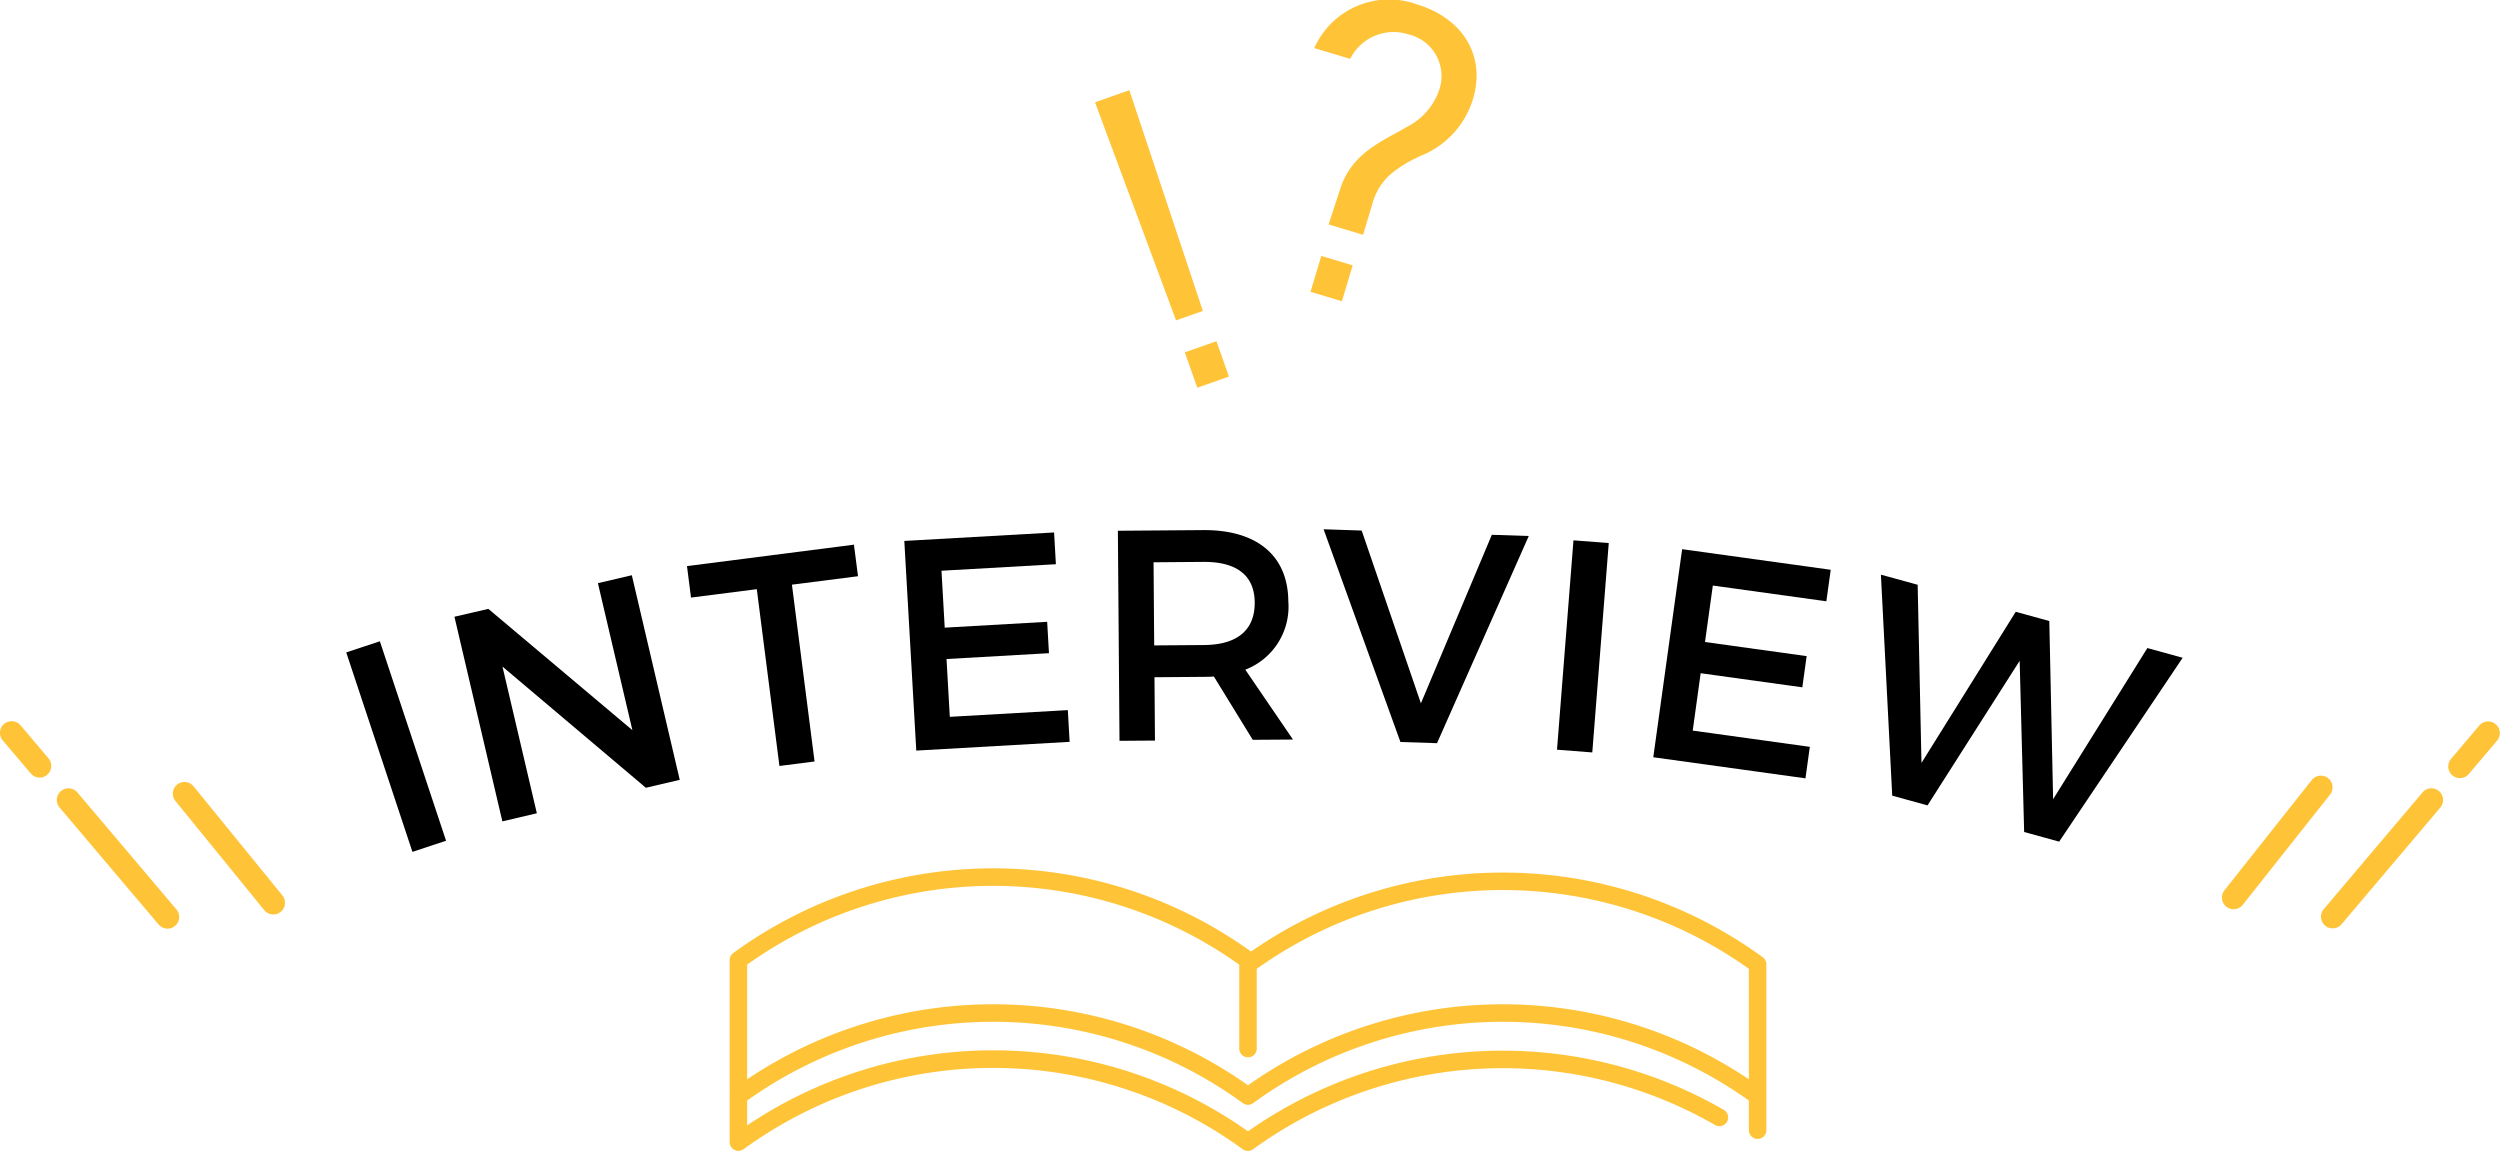
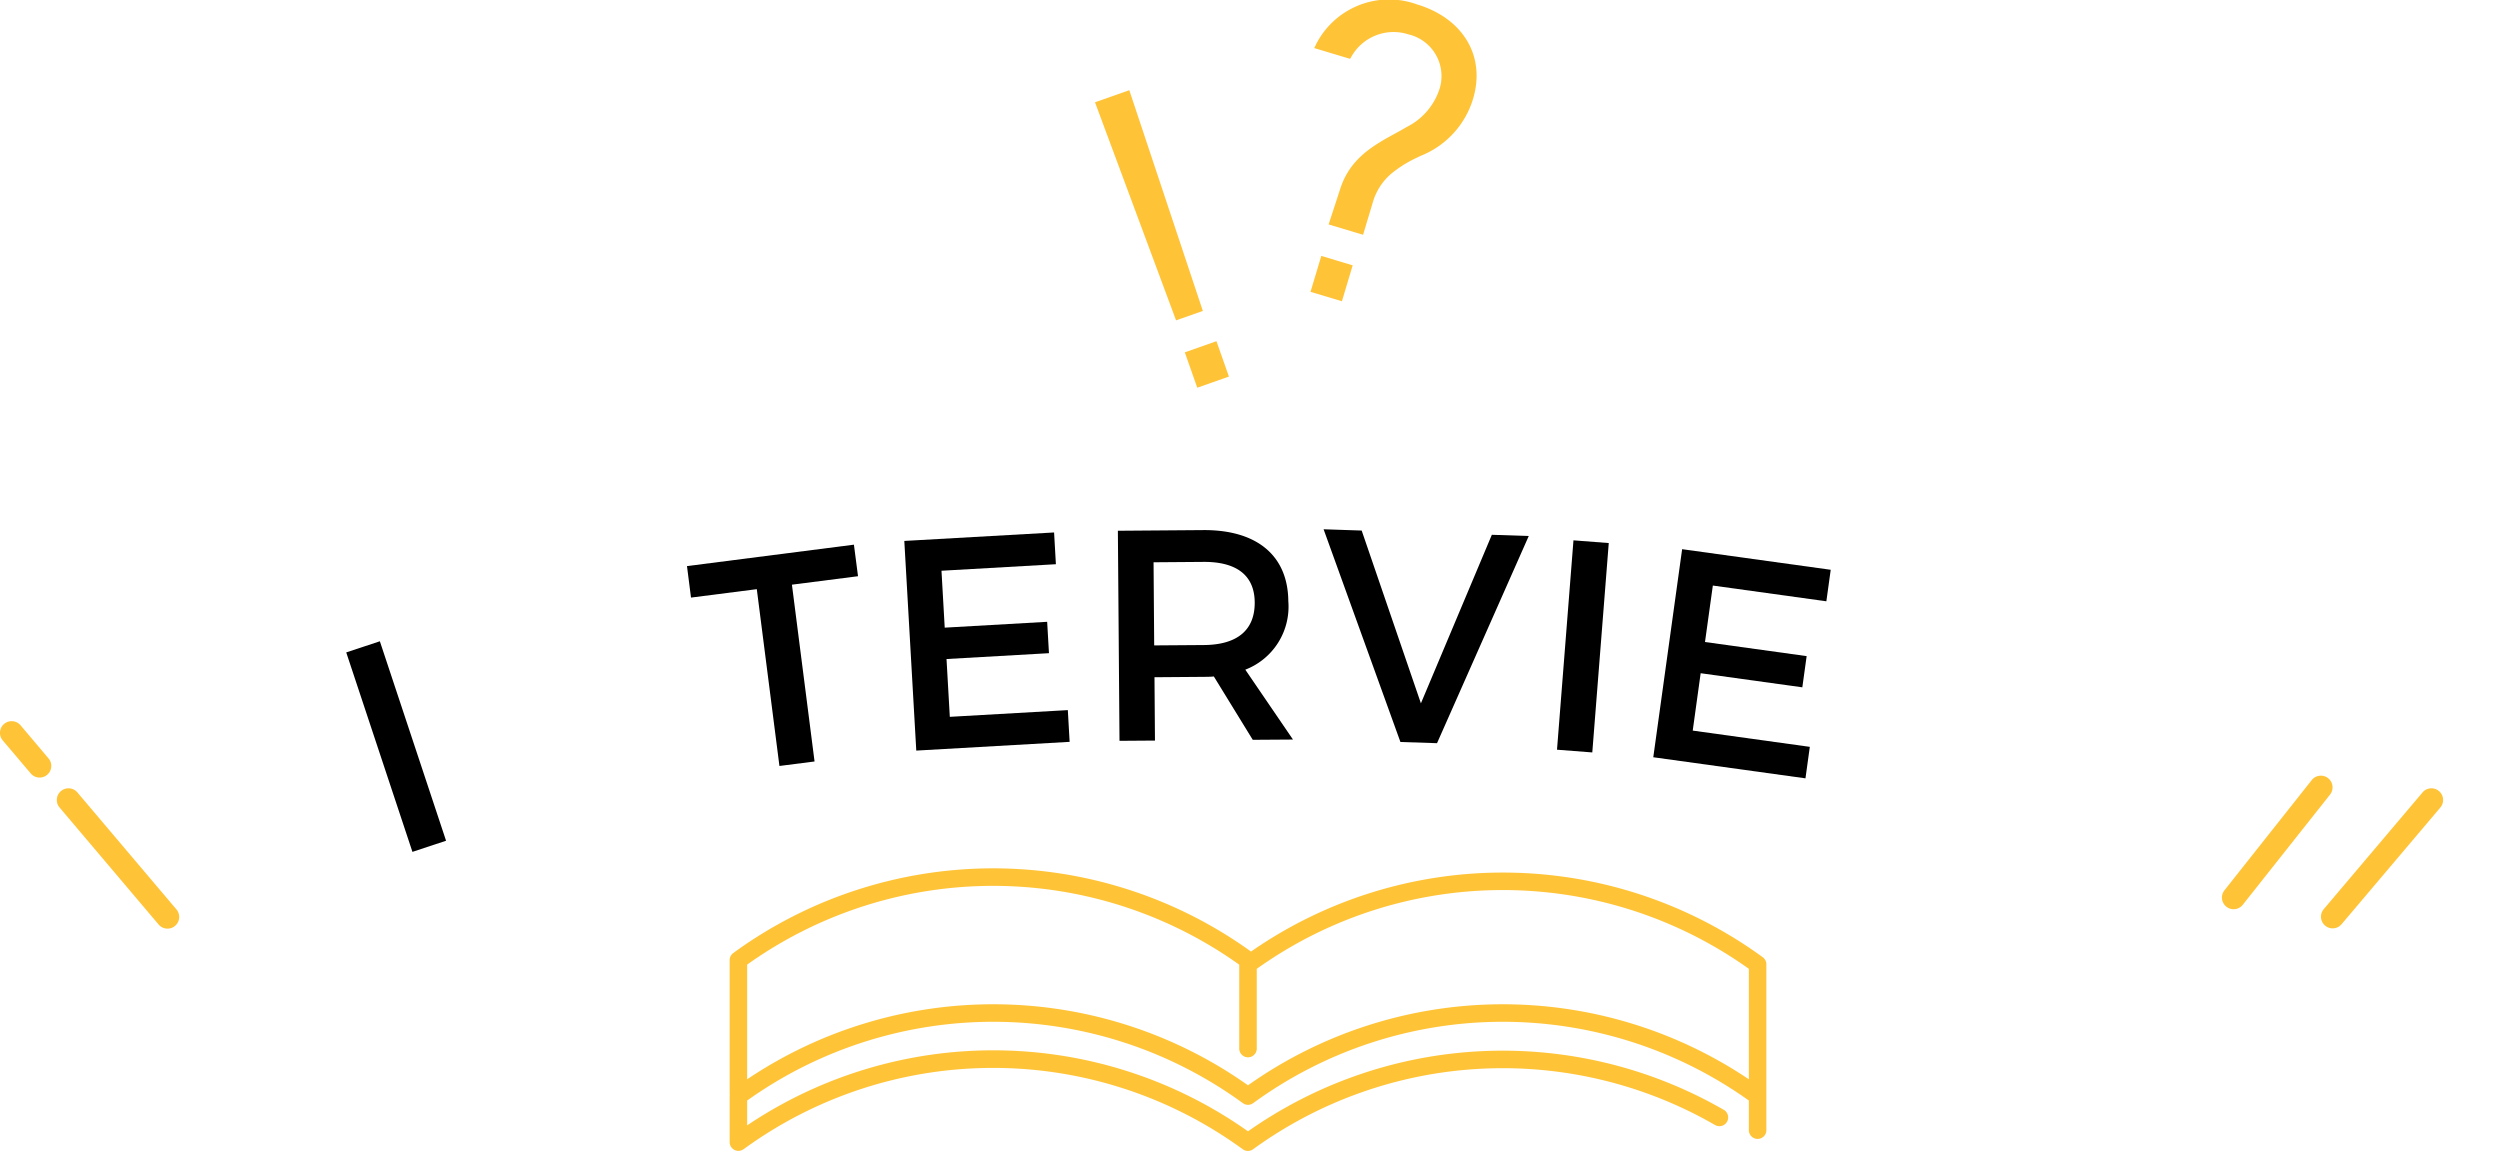
<svg xmlns="http://www.w3.org/2000/svg" viewBox="0 0 183.272 84.366">
  <defs>
    <style>.cls-1{fill:#ffc337;}</style>
  </defs>
  <g id="レイヤー_2" data-name="レイヤー 2">
    <g id="design">
-       <path class="cls-1" d="M180.334,57.041a.854.854,0,0,0,.653-.3l2.083-2.46a.856.856,0,0,0-1.306-1.106l-2.083,2.461a.856.856,0,0,0,.653,1.408Z" />
      <path class="cls-1" d="M170.454,67.857a.854.854,0,0,0,1.2-.1l7.259-8.575a.856.856,0,0,0-1.306-1.106l-7.259,8.575A.856.856,0,0,0,170.454,67.857Z" />
      <path class="cls-1" d="M163.213,66.47a.856.856,0,0,0,1.2-.139l6.4-8.081a.856.856,0,0,0-1.342-1.063l-6.4,8.081A.856.856,0,0,0,163.213,66.47Z" />
-       <path class="cls-1" d="M19.372,66.722A.856.856,0,0,0,20.7,65.641l-6.512-8a.855.855,0,1,0-1.327,1.08Z" />
      <path class="cls-1" d="M2.286,56.738a.855.855,0,0,0,1.305-1.1L1.509,53.172A.856.856,0,1,0,.2,54.278Z" />
      <path class="cls-1" d="M11.613,67.757a.856.856,0,1,0,1.306-1.106L5.66,58.076a.856.856,0,0,0-1.306,1.106Z" />
      <rect class="cls-1" x="87.243" y="25.343" width="2.46" height="2.749" transform="translate(-3.85 30.924) rotate(-19.412)" />
      <polygon class="cls-1" points="86.217 23.485 88.179 22.794 82.788 6.612 80.273 7.498 86.171 23.364 86.217 23.485" />
      <rect class="cls-1" x="96.245" y="19.223" width="2.749" height="2.402" transform="translate(49.987 108.047) rotate(-73.289)" />
      <path class="cls-1" d="M99.028,4.226a3.55,3.55,0,0,1,4.212-1.709A3.139,3.139,0,0,1,105.467,6.7a4.764,4.764,0,0,1-2.348,2.612c-.371.223-.734.418-1.12.626-1.585.877-3.063,1.832-3.733,3.859L97.4,16.454l2.525.758.695-2.313a4.351,4.351,0,0,1,1.428-2.213,8.937,8.937,0,0,1,1.911-1.169l.164-.083a6.515,6.515,0,0,0,3.865-4.188c.937-3.121-.719-5.906-4.122-6.928a6,6,0,0,0-7.453,3.066l-.069.14,2.627.789Z" />
      <path class="cls-1" d="M129.226,70.174a32.333,32.333,0,0,0-37.515-.416,32.338,32.338,0,0,0-37.957.108.642.642,0,0,0-.264.519v9.789a.613.613,0,0,0,.01.1.56.56,0,0,0-.01.081v3.384a.453.453,0,0,0,.008.074c0,.018,0,.036.006.053s.013.04.019.06a.608.608,0,0,0,.021.06c.007.016.016.031.025.047s.023.043.037.064l.006.009c.006.008.014.014.02.022a.551.551,0,0,0,.07.075c.013.012.026.022.039.033a.78.78,0,0,0,.077.05c.014.008.028.016.043.023a.594.594,0,0,0,.095.034.235.235,0,0,0,.035.011.646.646,0,0,0,.14.016h0a.614.614,0,0,0,.173-.027l.037-.011a.611.611,0,0,0,.159-.081l.007,0a31.059,31.059,0,0,1,36.6,0,.642.642,0,0,0,.754,0,31.157,31.157,0,0,1,33.851-1.787.642.642,0,1,0,.641-1.112A32.441,32.441,0,0,0,91.49,82.936,32.332,32.332,0,0,0,54.773,82.5V80.68a31.063,31.063,0,0,1,36.34.19.639.639,0,0,0,.754,0,31.063,31.063,0,0,1,36.34-.19v2.145a.642.642,0,1,0,1.283,0V70.694A.643.643,0,0,0,129.226,70.174ZM91.49,79.562a32.332,32.332,0,0,0-36.717-.44V70.714a31.056,31.056,0,0,1,36.075.006v6.148a.642.642,0,1,0,1.284,0V71.023a31.058,31.058,0,0,1,36.075,0v8.1A32.332,32.332,0,0,0,91.49,79.562Z" />
      <path d="M27.847,47.011,32.7,61.633l-2.465.817L25.382,47.828Z" />
-       <path d="M35.8,44.635l10.56,8.892L43.832,42.752l2.486-.583,3.513,15-2.484.582L36.835,48.866,39.356,59.62l-2.529.593-3.513-15Z" />
      <path d="M62.6,39.929l.3,2.313-4.845.62,1.659,12.961-2.575.329L55.48,43.191l-4.823.617L50.362,41.5Z" />
      <path d="M77.274,39.034l.132,2.328-8.387.478.237,4.172,7.51-.428.132,2.3-7.51.428.241,4.238,8.652-.493.132,2.327-11.242.641-.877-15.37Z" />
      <path d="M91.838,54.235l-2.852-4.643c-.22.023-.461.025-.7.027l-3.652.028.035,4.643-2.6.019-.119-15.4,6.25-.048c3.938-.029,6.219,1.867,6.245,5.212a4.95,4.95,0,0,1-3.153,5.02l3.494,5.122Zm-3.573-6.948c2.375-.019,3.732-1.041,3.717-3.131-.016-2.024-1.388-2.982-3.764-2.964l-3.652.028.046,6.094Z" />
      <path d="M99.823,38.894l4.342,12.666,5.2-12.355,2.706.089-6.725,15.188-2.683-.088L97.031,38.8Z" />
      <path d="M117.936,39.811,116.729,55.16l-2.587-.2,1.207-15.349Z" />
      <path d="M134.208,41.77l-.32,2.31-8.322-1.154-.575,4.139,7.452,1.034-.317,2.288-7.453-1.034-.582,4.206,8.584,1.191-.319,2.309L121.2,55.513l2.115-15.253Z" />
-       <path d="M140.581,42.868l.28,13.061,6.91-11.08,2.461.678.279,13.062,6.91-11.081,2.588.713L150.954,61.7l-2.566-.707-.329-12.551-6.755,10.6-2.587-.713-.83-16.2Z" />
    </g>
  </g>
</svg>